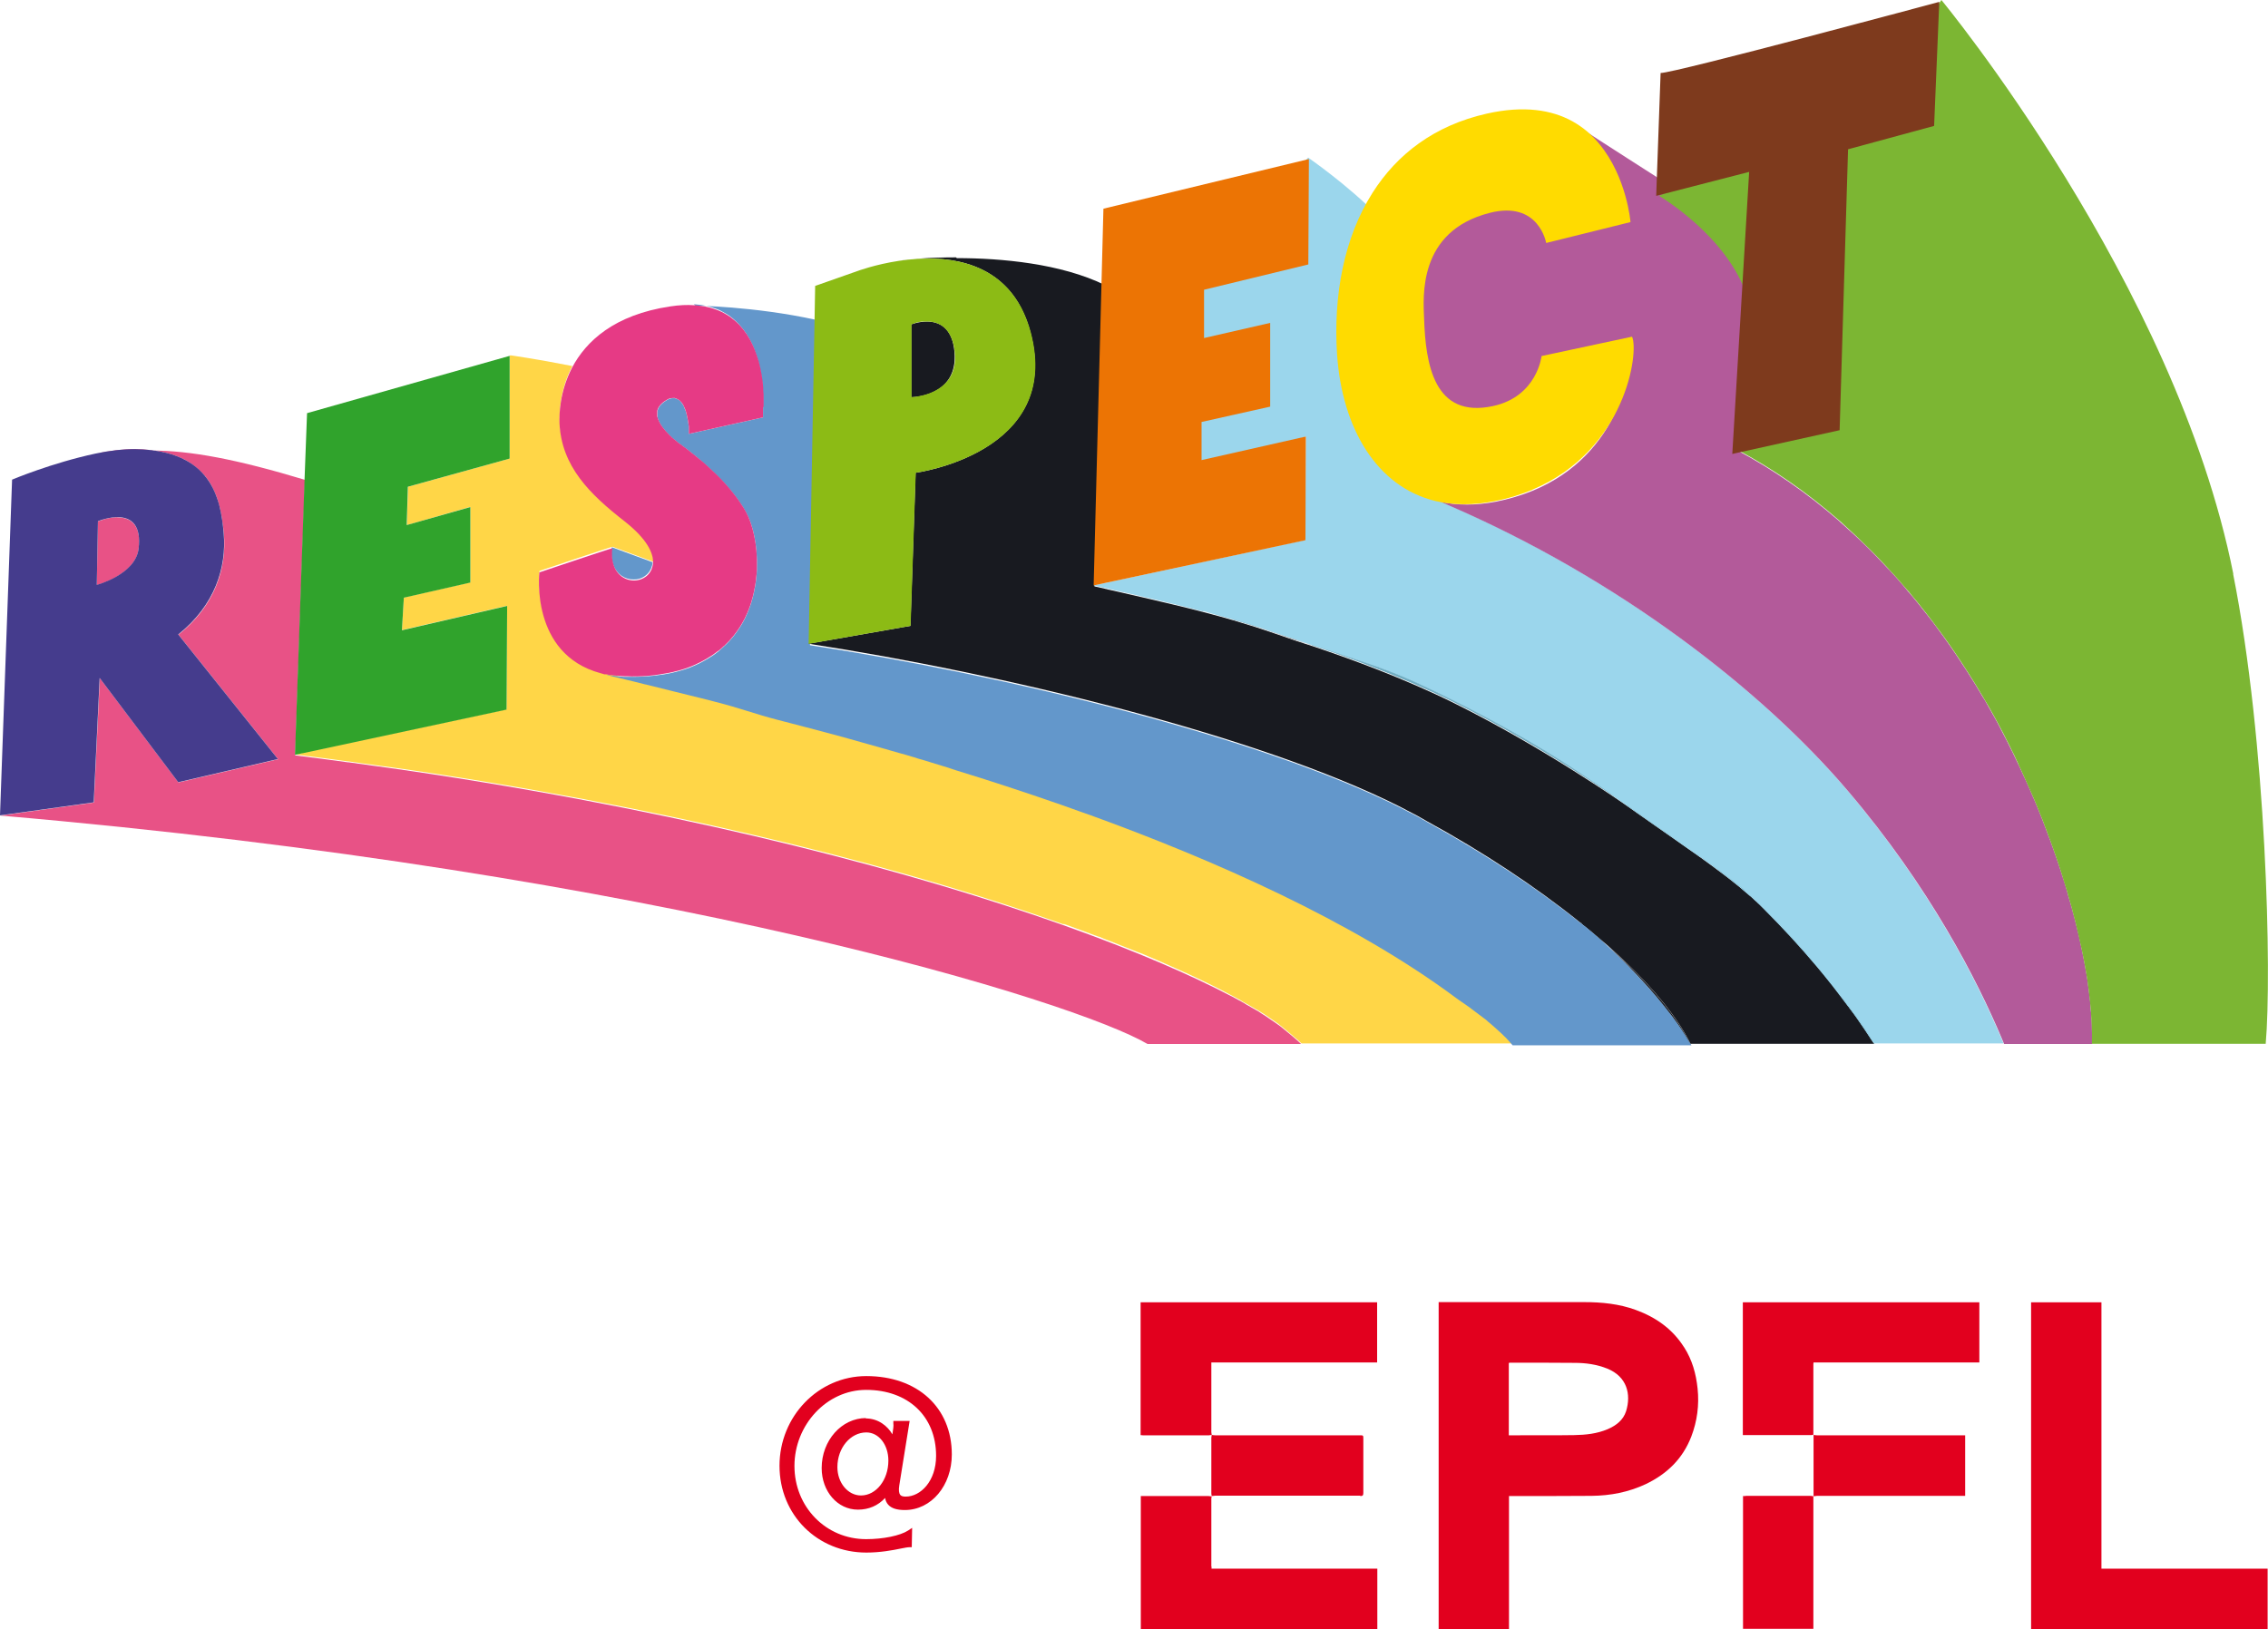
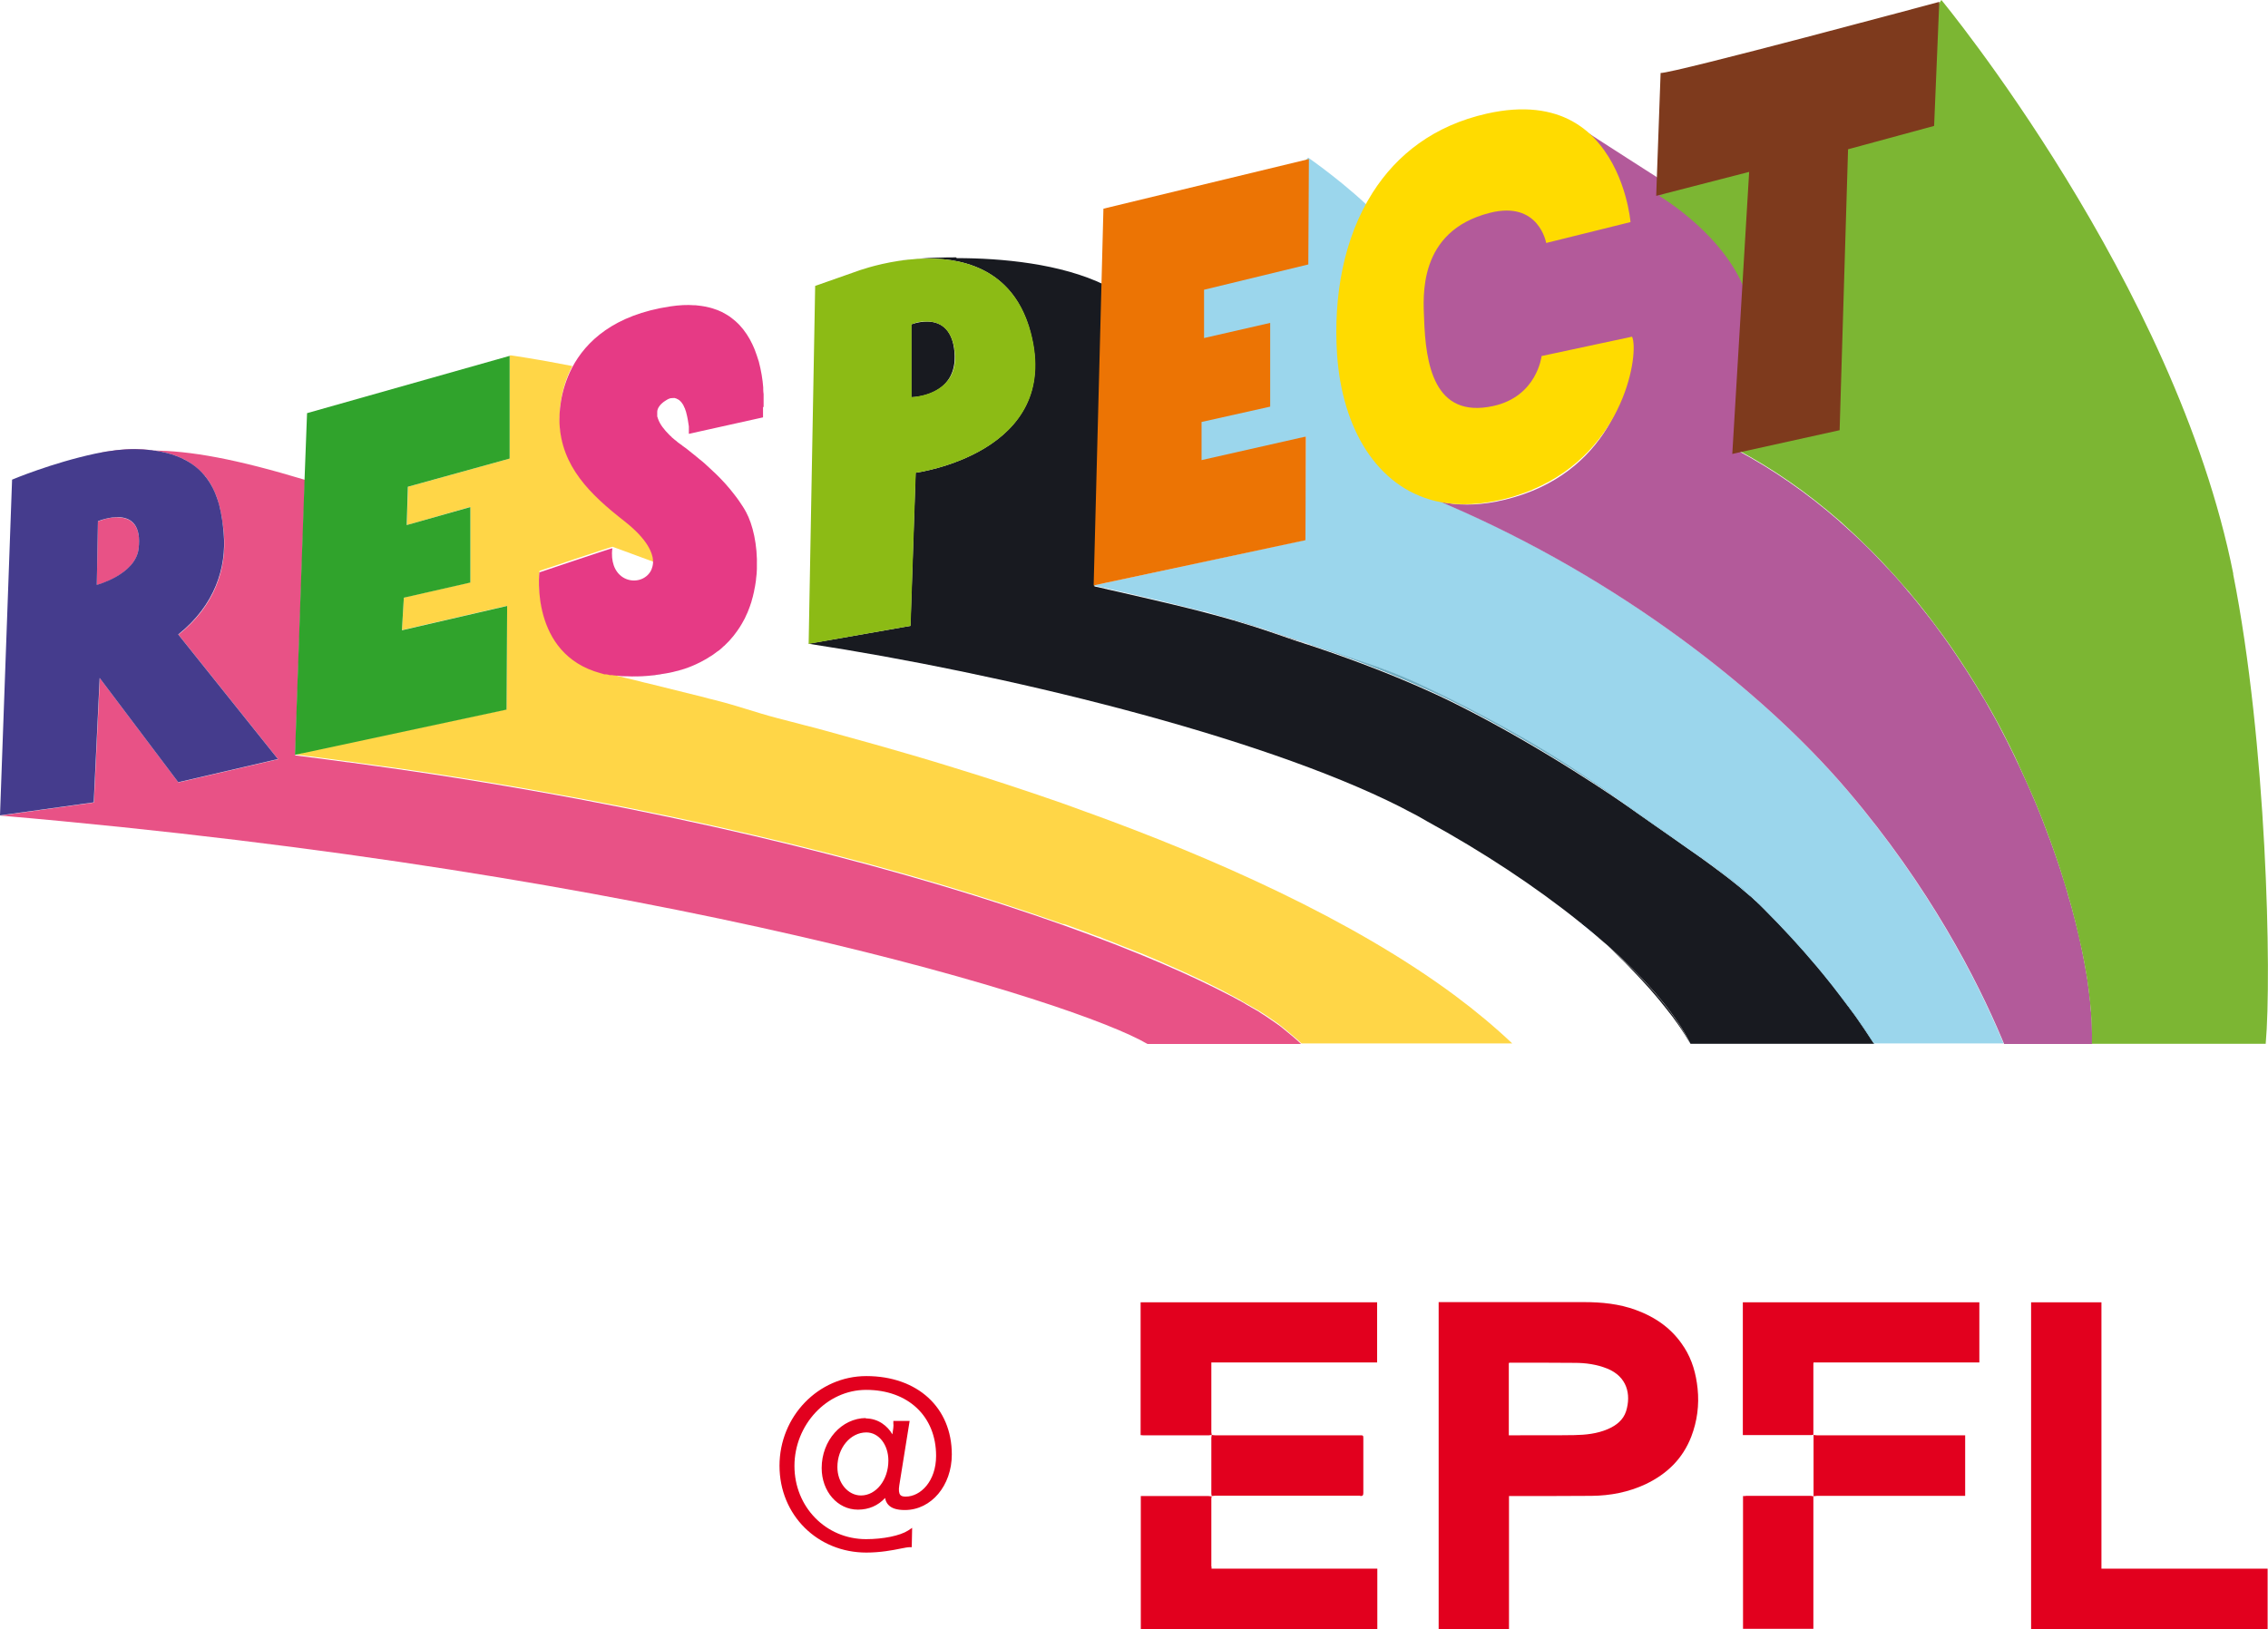
<svg xmlns="http://www.w3.org/2000/svg" id="Calque_1" data-name="Calque 1" viewBox="0 0 118.33 85.01">
  <defs>
    <style>
      .cls-1 {
        fill: none;
      }

      .cls-2 {
        clip-path: url(#clippath);
      }

      .cls-3 {
        fill: #04060c;
      }

      .cls-4 {
        fill: #010309;
      }

      .cls-5 {
        fill: #ec7404;
      }

      .cls-6 {
        fill: #fbc040;
      }

      .cls-7 {
        fill: #e63a85;
      }

      .cls-8 {
        fill: #ffdb00;
      }

      .cls-9 {
        fill: #ffd647;
      }

      .cls-10 {
        fill: #e85286;
      }

      .cls-11 {
        fill: #7e3a1d;
      }

      .cls-12 {
        fill: #6aa7bc;
      }

      .cls-13 {
        fill: #7cb633;
      }

      .cls-14 {
        fill: #9bd6ec;
      }

      .cls-15 {
        fill: #8cbb15;
      }

      .cls-16 {
        fill: #30a32c;
      }

      .cls-17 {
        fill: #b35a9a;
      }

      .cls-18 {
        fill: #e2001e;
      }

      .cls-19 {
        fill: #0e161f;
      }

      .cls-20 {
        fill: #453c8d;
      }

      .cls-21 {
        fill: #181a20;
      }

      .cls-22 {
        fill: #4589c4;
      }

      .cls-23 {
        fill: #6facc1;
      }

      .cls-24 {
        fill: #6397cb;
      }

      .cls-25 {
        clip-path: url(#clippath-1);
      }

      .cls-26 {
        clip-path: url(#clippath-4);
      }

      .cls-27 {
        clip-path: url(#clippath-3);
      }

      .cls-28 {
        clip-path: url(#clippath-2);
      }

      .cls-29 {
        clip-path: url(#clippath-7);
      }

      .cls-30 {
        clip-path: url(#clippath-8);
      }

      .cls-31 {
        clip-path: url(#clippath-6);
      }

      .cls-32 {
        clip-path: url(#clippath-5);
      }

      .cls-33 {
        clip-path: url(#clippath-9);
      }

      .cls-34 {
        clip-path: url(#clippath-12);
      }

      .cls-35 {
        clip-path: url(#clippath-10);
      }

      .cls-36 {
        clip-path: url(#clippath-11);
      }
    </style>
    <clipPath id="clippath">
      <rect class="cls-1" x="0" width="118.33" height="85.01" />
    </clipPath>
    <clipPath id="clippath-1">
      <rect class="cls-1" x="0" width="118.33" height="85.01" />
    </clipPath>
    <clipPath id="clippath-2">
      <rect class="cls-1" x="0" width="118.33" height="85.01" />
    </clipPath>
    <clipPath id="clippath-3">
      <rect class="cls-1" x="0" width="118.33" height="85.01" />
    </clipPath>
    <clipPath id="clippath-4">
      <rect class="cls-1" x="0" width="118.33" height="85.01" />
    </clipPath>
    <clipPath id="clippath-5">
      <rect class="cls-1" x="0" width="118.33" height="85.01" />
    </clipPath>
    <clipPath id="clippath-6">
      <rect class="cls-1" x="0" width="118.33" height="85.01" />
    </clipPath>
    <clipPath id="clippath-7">
-       <rect class="cls-1" x="0" width="118.33" height="85.01" />
-     </clipPath>
+       </clipPath>
    <clipPath id="clippath-8">
      <rect class="cls-1" x="0" width="118.33" height="85.01" />
    </clipPath>
    <clipPath id="clippath-9">
      <rect class="cls-1" x="0" width="118.33" height="85.01" />
    </clipPath>
    <clipPath id="clippath-10">
      <rect class="cls-1" x="0" width="118.33" height="85.01" />
    </clipPath>
    <clipPath id="clippath-11">
      <rect class="cls-1" x="0" width="118.33" height="85.01" />
    </clipPath>
    <clipPath id="clippath-12">
      <rect class="cls-1" x="0" width="118.33" height="85.01" />
    </clipPath>
  </defs>
  <g class="cls-2">
    <path class="cls-18" d="m84.84,73.64c-.15.47-.52.75-.96.94-.56.24-1.16.3-1.75.31-1.1.02-2.2,0-3.3.01-.03,0-.07,0-.11,0v-3.77l.04-.02c1.13,0,2.27,0,3.4.01.58,0,1.15.08,1.7.3,1.03.42,1.25,1.34.98,2.22m3.02-3.34c-.6-.95-1.47-1.56-2.51-1.94-.87-.32-1.78-.41-2.7-.41-2.47,0-4.94,0-7.41,0h-.18v17.06h3.67v-6.94c.07,0,.14,0,.2,0,1.37,0,2.74,0,4.11-.01.98-.01,1.92-.19,2.82-.61,1.11-.53,1.93-1.32,2.38-2.48.31-.81.42-1.65.33-2.51-.08-.77-.28-1.49-.7-2.15" />
  </g>
  <polygon class="cls-18" points="105.97 67.96 105.97 85.01 118.31 85.01 118.31 81.86 109.64 81.86 109.64 67.96 105.97 67.96" />
  <polygon class="cls-18" points="63.22 74.88 63.22 74.88 63.22 74.88 63.22 74.88" />
  <g class="cls-25">
    <path class="cls-18" d="m63.08,74.9s.09-.01.14-.02c0-.05-.02-.09-.02-.14,0-1.16,0-2.32,0-3.48,0-.05,0-.09,0-.16h8.65v-3.14h-12.34v6.93s.08.01.12.01c1.15,0,2.29,0,3.44,0" />
    <path class="cls-18" d="m63.2,81.75c0-1.18,0-2.37,0-3.55,0-.04.01-.07.02-.11-.06,0-.11-.02-.17-.02-1.12,0-2.25,0-3.37,0h-.16v6.94h12.34v-3.15h-8.65s0-.08,0-.11" />
    <path class="cls-18" d="m90.94,74.89s.08,0,.11,0c1.15,0,2.29,0,3.44,0,.04,0,.08-.01.12-.02,0-.03,0-.06,0-.08,0-1.19,0-2.39,0-3.58,0-.03,0-.06.01-.11h8.65v-3.14h-12.34v6.93Z" />
  </g>
  <polygon class="cls-18" points="94.62 78.09 94.62 78.09 94.62 78.08 94.62 78.09" />
  <g class="cls-28">
    <path class="cls-18" d="m91.08,78.07s-.09,0-.14,0v6.93h3.67v-6.74c0-.06,0-.12,0-.18-.05,0-.09-.02-.14-.02-1.13,0-2.26,0-3.4,0" />
  </g>
  <polygon class="cls-18" points="94.62 74.88 94.62 74.88 94.62 74.88 94.62 74.88 94.62 74.88 94.62 74.88 94.62 74.88" />
  <polygon class="cls-18" points="94.62 78.08 94.62 78.09 94.62 78.08 94.62 78.08" />
  <g class="cls-27">
    <path class="cls-18" d="m94.62,78.08c.06,0,.12-.02.18-.02,2.51,0,5.03,0,7.54,0h.19v-3.16h-.19c-2.51,0-5.03,0-7.54,0-.06,0-.12-.01-.18-.02,0,.32,0,.65,0,.98,0,.74,0,1.48,0,2.22" />
  </g>
  <rect class="cls-18" x="63.22" y="78.09" width="0" height="0" />
  <g class="cls-26">
    <path class="cls-18" d="m70.97,78.07c.12,0,.16-.03.16-.16,0-.94,0-1.88,0-2.82,0-.19,0-.19-.19-.19h-7.54c-.06,0-.12-.01-.18-.02,0,.05-.02.1-.02.15,0,.96,0,1.93,0,2.89,0,.05.01.1.02.15.06,0,.12-.02.18-.02,2.52,0,5.04,0,7.57,0" />
  </g>
  <polygon class="cls-18" points="63.22 74.88 63.22 74.88 63.22 74.88 63.22 74.88" />
  <g class="cls-32">
    <path class="cls-18" d="m44.92,78.04c-.68,0-1.23-.66-1.23-1.48,0-1,.68-1.81,1.51-1.81.65,0,1.15.64,1.15,1.47,0,1.01-.64,1.82-1.43,1.82m.27-4.04c-1.28,0-2.32,1.17-2.32,2.61,0,1.22.83,2.17,1.89,2.17.57,0,1.05-.21,1.42-.61.02.14.08.26.16.35.17.19.45.28.87.28,1.38,0,2.45-1.28,2.45-2.9,0-2.45-1.79-4.09-4.46-4.09-2.5,0-4.53,2.1-4.53,4.68s1.99,4.53,4.53,4.53c.72,0,1.37-.12,1.8-.21.2-.04.36-.07.45-.07h.12s.02-1.01.02-1.01l-.21.14c-.42.27-1.3.45-2.19.45-2.1,0-3.74-1.68-3.74-3.82s1.68-3.97,3.74-3.97c2.19,0,3.65,1.38,3.65,3.44,0,1.33-.81,2.13-1.59,2.13-.14,0-.23-.03-.28-.09-.07-.09-.09-.25-.05-.5l.54-3.36h-.85v.14c.02.09-.01.32-.05.56-.25-.43-.73-.83-1.4-.83" />
    <path class="cls-10" d="m6.13,26.99c-.52,0-1.02.22-1.02.22l-.06,3.32s2.01-.53,2.18-1.88c.17-1.34-.48-1.65-1.1-1.65" />
    <path class="cls-10" d="m7.85,23.48h-.04.04c.08.01.16.03.23.04.3.04.58.1.83.18.07.02.13.04.19.06.1.03.19.07.28.11.06.03.13.06.19.09h.02c.06.04.13.07.19.11l.04.02c.05.03.1.06.15.1h0c.06.04.12.09.18.13.06.05.12.09.17.14.05.05.1.09.15.14.04.04.07.07.1.1.04.04.07.08.11.12l.02.02s.04.04.05.07c.03.04.06.08.09.12.03.04.06.08.08.12.07.1.13.21.18.32.01.02.02.03.03.06.02.04.04.08.06.13.01.02.02.05.03.07.03.06.05.11.07.17.02.06.05.12.06.18.02.05.03.09.04.14.05.16.09.31.12.47.02.1.04.2.06.3.01.08.03.16.03.23,0,.04.01.08.02.12.01.08.02.15.03.22.01.09.02.19.03.28.16,1.81-.47,3.78-2.37,5.28l5.2,6.5-5.2,1.21-4.1-5.44-.31,6.49-4.89.68c34.61,2.98,56.15,9.73,59.86,11.92h8.01s-.04-.04-.06-.06c-.04-.04-.09-.09-.14-.13-.15-.13-.32-.28-.51-.43-.09-.07-.18-.15-.28-.23-.03-.02-.06-.05-.1-.08h0c-.07-.05-.14-.1-.21-.15-.08-.06-.16-.11-.25-.17l-.13-.09s-.09-.06-.13-.09c-.05-.03-.09-.06-.14-.09-.04-.02-.07-.04-.11-.07-.06-.04-.12-.08-.18-.12-.04-.02-.07-.04-.11-.06l-.05-.03c-.05-.03-.1-.06-.16-.09-.11-.06-.22-.13-.33-.19-.02-.01-.04-.03-.06-.04-.04-.02-.07-.04-.11-.06-.02-.01-.04-.02-.06-.04-.04-.02-.08-.04-.12-.06-.07-.04-.15-.08-.22-.12-.07-.04-.14-.08-.21-.11-2.06-1.08-4.99-2.36-8.76-3.7-7.64-2.71-18.73-5.7-32.98-7.88-.34-.05-.67-.1-1.01-.15-.41-.06-.83-.12-1.25-.18-.24-.03-.49-.07-.73-.1-.43-.06-.86-.12-1.3-.18h-.04c-.9-.13-1.81-.24-2.74-.36h0s0,0,0,0l.51-14.38c-3.55-1.07-5.96-1.53-8.04-1.53" />
  </g>
  <polygon class="cls-10" points="4.98 23.67 4.98 23.67 5 23.67 4.98 23.67" />
  <g class="cls-31">
    <path class="cls-10" d="m6.98,23.44c-.63,0-1.28.09-1.92.22.27-.04,1.25-.17,2.74-.18-.22-.02-.45-.04-.7-.04-.04,0-.08,0-.11,0" />
    <path class="cls-9" d="m26.59,18.57v5.36l-5.3,1.47-.06,2,3.31-.95h0v3.94l-3.47.79-.1,1.7,5.49-1.27h0s-.03,5.4-.03,5.4h0s-10.65,2.28-10.65,2.28h0l-.38.08c.92.12,1.83.23,2.73.36h.04c.44.07.87.12,1.3.18.25.04.49.07.74.1.42.06.84.12,1.25.18.34.05.68.1,1.01.15,14.25,2.18,25.34,5.16,32.98,7.88.07,0,.11.01.13.02.08.03.17.06.25.09.35.13.69.25,1.03.38.16.06.31.12.46.17h.03c.16.08.33.14.49.2.21.08.42.17.63.25.21.08.41.16.61.24.1.04.2.08.3.12l.06.02c.18.07.35.14.53.22.19.08.38.16.56.24.09.04.18.08.27.12.09.04.18.08.27.12.22.1.44.19.65.29.05.03.11.05.16.07.05.02.1.05.15.07.1.05.2.09.3.14.14.07.28.13.42.2.09.04.19.09.27.13.08.04.15.07.22.11.22.11.43.21.63.32.12.06.23.12.34.18.07.04.14.07.21.11.08.04.15.08.22.12.04.02.08.04.12.07.02.01.04.02.06.04.04.02.07.04.11.06.02.01.04.02.07.04.12.06.22.13.33.19.05.03.11.06.16.09l.05.03s.07.04.11.06c.06.04.12.08.19.12.04.02.07.05.11.07.05.03.09.06.14.09.05.03.09.06.13.09l.13.09c.09.06.17.12.25.17.07.05.14.1.21.16h0s.07.05.1.08c.1.08.19.15.28.23.19.16.36.3.51.43.05.05.1.09.14.13h0s.04.04.07.06h0s10.99,0,10.99,0h0c-.9-.85-1.89-1.68-2.95-2.47-5.43-4.04-12.74-7.24-19.16-9.57h-.01c-.48-.18-.96-.35-1.43-.52h0c-1.98-.69-3.85-1.3-5.52-1.81-.03,0-.06-.02-.09-.03-3.11-.96-5.51-1.59-6.64-1.91h0c-.35-.1-.7-.19-1.06-.28-.48-.13-.97-.25-1.46-.38-1.22-.32-2.02-.63-3.25-.94-.24-.06-.49-.12-.74-.19-.95-.24-1.9-.47-2.82-.7-.03,0-.05-.01-.07-.02h-.03c-.35-.09-.7-.18-1.05-.26-.36-.09-.72-.18-1.08-.27-.07-.02-.14-.03-.2-.05-3.69-1-3.19-5.26-3.19-5.26,0,0,3.74-1.26,3.81-1.26l2.12.78c.03-.53-.32-1.27-1.49-2.19-1.82-1.42-3.28-2.86-3.39-5.11-.02-.45.01-1.67.66-2.91-1.93-.38-3.23-.56-3.23-.56" />
    <path class="cls-6" d="m64.75,52.25s.04.02.06.04c-.02-.01-.04-.02-.06-.04" />
  </g>
  <rect class="cls-9" x="21.16" y="26.93" width="3.45" height="0" />
  <rect class="cls-9" x="20.89" y="32.26" width="5.64" height="0" transform="translate(-6.65 6.16) rotate(-12.99)" />
  <g class="cls-29">
    <path class="cls-9" d="m43.05,38.17c1.13.31,3.53.95,6.64,1.91-.19-.06-.39-.12-.59-.19-.2-.06-.41-.12-.62-.19-.21-.06-.42-.13-.63-.19-.11-.03-.21-.06-.32-.1-.11-.03-.22-.06-.33-.1l-.33-.09c-.33-.1-.67-.19-1.01-.29-.34-.09-.68-.19-1.03-.29-.58-.16-1.18-.32-1.78-.48" />
-     <path class="cls-9" d="m75.91,52c1.06.79,2.05,1.61,2.95,2.46-.07-.08-.14-.16-.22-.25-.04-.05-.08-.09-.12-.13-.17-.18-.37-.36-.6-.56-.06-.05-.11-.1-.17-.15-.06-.05-.12-.1-.18-.15-.06-.05-.13-.1-.19-.16-.2-.16-.41-.32-.64-.48-.07-.06-.15-.11-.23-.17-.16-.11-.32-.23-.49-.34-.04-.03-.07-.05-.11-.08" />
    <path class="cls-6" d="m15.39,39.39h0c.92.12,1.84.24,2.74.36-.9-.12-1.81-.24-2.73-.36" />
    <path class="cls-6" d="m66.78,53.54s.07.05.1.08c.1.08.19.15.28.23.19.16.36.3.51.43.05.05.09.09.14.13h0s-.09-.09-.14-.13c-.15-.13-.32-.28-.51-.43-.09-.07-.18-.15-.28-.23-.03-.02-.07-.05-.1-.08" />
    <path class="cls-24" d="m31.92,28.56h0c-.05.35-.01.65.07.89.19.54.63.79,1.07.79.1,0,.2-.01.3-.04.24-.07.49-.25.61-.54.04-.09.07-.2.08-.32l-2.12-.78Z" />
    <path class="cls-24" d="m36.2,15.88c.05,0,.1,0,.15.01.15.01.29.03.43.06.09.02.18.04.26.06.08.02.17.05.25.08.04.01.08.03.12.04.08.03.15.06.22.1.03.02.06.03.09.05.11.06.22.12.32.19.06.05.12.09.18.14.09.07.17.15.25.23.03.02.05.05.08.08.28.3.5.64.67,1,.03.07.06.13.09.2l.02.05s.04.09.05.14c.05.14.1.27.14.41.01.04.02.08.04.12.12.47.2.93.23,1.35,0,.04,0,.07,0,.11,0,.09.01.17.02.25,0,.04,0,.07,0,.11,0,.21,0,.41,0,.57,0,.04,0,.08,0,.12,0,.07,0,.14,0,.2,0,.03,0,.05,0,.07,0,.05,0,.08,0,.11v.04s0,.01,0,.01h0s-3.87.86-3.87.86h0s0-.06,0-.12c0-.03,0-.06,0-.1,0-.03,0-.07,0-.11v-.05c-.03-.21-.07-.48-.14-.73-.01-.04-.02-.08-.04-.12-.02-.05-.04-.1-.06-.15-.01-.04-.03-.08-.05-.11-.02-.04-.05-.08-.08-.12-.02-.03-.04-.06-.06-.08l-.05-.05-.06-.04s-.08-.05-.12-.06c-.02,0-.05-.01-.07-.02-.02,0-.04,0-.07,0-.04,0-.09,0-.13.01-.03,0-.06.02-.09.03h-.02s-.06.03-.09.05l-.05.03s-.04.02-.06.04c-.04.02-.07.05-.11.08h0s-.06.05-.09.08c-.05.05-.1.11-.13.17-.01.02-.02.04-.03.06-.02.05-.03.1-.04.16v.04c0,.06,0,.12,0,.19,0,.02,0,.04.01.07,0,.02.01.05.02.07.1.3.34.59.57.82.03.03.06.06.09.09h.01s.05.06.07.08l.03.02c.06.06.12.1.17.14.02.02.05.04.07.06.03.02.05.03.06.05h.01s0,0,0,0h0s0,0,0,0l.02.02s.06.04.1.07c.03.02.06.05.1.08.05.04.11.08.17.12.06.05.13.1.2.16.11.09.23.18.36.29.09.07.17.15.27.23.04.04.09.08.14.12.05.04.09.08.14.13.1.09.19.18.29.27.05.04.1.09.15.14.33.32.66.68.95,1.06.05.07.11.14.16.21.07.1.14.19.2.29.04.05.07.1.1.15.06.1.12.19.17.29.35.63.6,1.7.56,2.88,0,.03,0,.06,0,.09,0,.16-.02.32-.04.48,0,.08-.02.17-.03.25-.02.11-.03.22-.06.33-.01.08-.03.16-.05.24-.02.09-.04.18-.07.27-.01.05-.03.1-.04.15-.05.16-.11.32-.17.47-.02.06-.05.12-.08.18-.03.07-.06.13-.09.2-.02.03-.03.06-.05.09-.13.25-.29.5-.47.73-.04.05-.07.1-.11.14-.12.15-.25.29-.39.42-.03.02-.05.05-.08.07l-.03.03s-.08.07-.12.11c-.05.05-.11.09-.16.14l-.03.02c-.13.1-.26.2-.41.28l-.04.03c-.06.04-.13.08-.19.11-.08.04-.16.09-.24.13-.08.04-.17.08-.25.12-.08.04-.17.07-.26.11l-.04.02c-.17.06-.34.12-.53.17-.22.06-.45.12-.7.16-.08.02-.16.03-.25.04-.22.04-.45.06-.7.08-.02,0-.03,0-.05,0-.23.02-.46.03-.68.03h0c-.12,0-.24,0-.36,0h-.07s-.05,0-.05,0c-.06,0-.12,0-.18-.01-.16-.01-.32-.03-.46-.06-.02,0-.04,0-.06,0h-.06s-.08-.03-.11-.03h-.05s0,0,0,0h-.04c.33.08.66.16.99.24.35.08.69.17,1.05.26h.03s.04.02.07.02c.93.23,1.87.47,2.82.7.24.06.49.12.74.19,1.23.31,2.02.62,3.25.94.49.13.98.25,1.46.38.35.09.71.19,1.06.28h0c.6.16,1.2.32,1.78.49.35.1.69.19,1.03.29.34.1.67.19,1.01.29l.33.09c.11.03.22.07.33.1s.22.06.32.1c.21.06.43.12.64.19.21.06.42.13.62.19.2.06.4.12.59.19.03,0,.06.02.09.03,1.67.51,3.54,1.12,5.52,1.81h0c.47.17.95.34,1.43.51h.01c6.42,2.33,13.73,5.53,19.16,9.57.04.03.07.05.11.08.17.12.33.23.49.34.08.05.15.11.23.17.23.17.44.33.64.48.07.05.13.1.19.16.06.05.12.1.18.15.06.05.12.1.17.15.22.19.42.38.6.56.04.04.08.09.12.13.08.08.15.17.22.25h9.33c-.16-.28-.36-.61-.61-.97-.2-.29-.43-.6-.69-.93-.46-.59-1.04-1.24-1.74-1.97-.05-.05-.1-.1-.15-.16-.15-.16-.31-.32-.48-.48-.11-.11-.22-.22-.34-.33-.23-.22-.48-.45-.74-.69l-.02-.02c-.31-.27-.64-.54-.97-.8h0l-.05-.02.04.02c-2.3-1.85-5.07-3.67-8-5.28-.09-.05-.18-.1-.26-.15-.08-.04-.15-.08-.23-.13-.17-.09-.33-.18-.5-.26l-.04-.02c-.11-.06-.23-.12-.34-.18-7.44-3.75-20.82-6.97-30.87-8.51l.31-16.98c-3.24-.71-6.29-.74-6.29-.74" />
  </g>
  <polygon class="cls-24" points="31.59 35.15 31.58 35.15 31.58 35.15 31.55 35.15 31.59 35.15" />
  <g class="cls-30">
    <path class="cls-24" d="m31.5,35.13h.05s0,.01,0,.01h.03s-.05,0-.08-.01" />
  </g>
  <polygon class="cls-24" points="31.59 35.15 31.59 35.15 31.58 35.15 31.59 35.15" />
  <g class="cls-33">
    <path class="cls-24" d="m32.21,35.25s.1.01.15.02c.06,0,.12,0,.19.01-.11,0-.23-.02-.34-.03" />
    <path class="cls-24" d="m34.47,35.18c-.22.04-.45.06-.7.08-.26.02-.5.03-.73.03-.13,0-.26,0-.38,0-.02,0-.04,0-.06,0h.06s.01,0,.02,0c.12,0,.24,0,.36,0h0c.22,0,.44,0,.68-.03.02,0,.03,0,.05,0,.24-.02.47-.05.7-.09" />
    <path class="cls-22" d="m33.77,35.26s-.03,0-.05,0c.02,0,.03,0,.05,0m-1.09.02c.12,0,.24,0,.36,0-.12,0-.24,0-.36,0m.37,0h0,0" />
    <path class="cls-24" d="m34.75,20.87l-.05.03s-.04.02-.06.04c.02-.01.04-.03.06-.04l.05-.03Z" />
  </g>
  <rect class="cls-24" x="35.87" y="22.21" width="3.96" height="0" />
  <g class="cls-35">
    <path class="cls-24" d="m82.39,48.1l.05.03h0c.33.27.66.54.97.8-.12-.11-.25-.23-.38-.34-.14-.12-.27-.24-.42-.36-.02-.02-.05-.04-.09-.06-.03-.01-.06-.03-.09-.04h0l-.05-.03Z" />
    <path class="cls-21" d="m48.36,16.78c-.44,0-.82.15-.82.15v3.8s2.46,0,2.26-2.36c-.11-1.31-.84-1.59-1.44-1.59" />
    <path class="cls-21" d="m49.88,13.43c-1.41,0-2.51.1-2.97.18.47-.07.98-.12,1.51-.12,2.12,0,4.52.75,5.34,3.85,1.68,6.31-5.99,7.33-5.99,7.33l-.27,7.99-4.16.73h0l-1.17.2c10.05,1.54,23.44,4.76,30.88,8.51.11.06.23.12.34.18l.04.02c.17.09.34.18.5.26.08.04.15.08.23.13.09.05.18.1.26.15,2.93,1.6,5.7,3.43,8,5.28.04.02.07.03.1.05.04.02.07.04.09.06.14.12.28.24.42.36.13.12.26.23.38.34l.02.02c2.24,1.92,3.94,3.83,4.77,5.52h9.59s-.03-.04-.04-.06c0,0-.01-.01-.02-.02-.04-.06-.08-.13-.12-.19,0,0,0,0,0,0,0,0,0,0,0,0,0,0,0,0,0,0-.19-.3-.41-.62-.64-.95-.09-.13-.18-.26-.28-.39-.05-.07-.1-.13-.15-.2l-.04-.06c-.12-.16-.24-.32-.36-.49l-.02-.03-.04-.05c-.27-.36-.56-.73-.88-1.12-.12-.15-.25-.31-.39-.47-.8-.95-1.72-1.96-2.78-3.02-.72-.72-1.7-1.5-2.78-2.29,0,0,0,0,0,0-.46-.34-.94-.68-1.43-1.02,0,0,0,0,0,0h0c-.98-.69-1.99-1.38-2.93-2.05,0,0,0,0,0,0-.11-.08-4.32-3.03-9.01-5.36-2.56-1.27-5.35-2.29-7.25-2.93-.72-.23-1.42-.46-2.06-.69-.72-.25-1.47-.49-2.22-.71-2.03-.59-4.19-1.07-6.46-1.59-.05-.01-.11-.02-.16-.04-.03,0-.06-.01-.09-.02-.18-.04-.36-.08-.54-.12h0,0s.56-15.72.56-15.72c-2.31-1.13-5.42-1.41-7.74-1.41" />
    <path class="cls-19" d="m82.39,48.1l.05.03h0s.06.03.09.04c-.03-.02-.06-.03-.1-.05l-.04-.02Z" />
    <path class="cls-21" d="m66.71,33.09c.23.08.47.16.71.24.3.1.61.2.92.31.07.02.13.04.2.06-.03-.01-.07-.02-.1-.03-.56-.18-1.1-.36-1.61-.54-.04-.01-.08-.03-.12-.04" />
    <path class="cls-3" d="m64.32,32.32c.76.22,1.5.45,2.22.71.64.23,1.34.46,2.06.69-.02,0-.04-.01-.06-.02-.07-.02-.13-.04-.2-.07-.32-.1-.62-.2-.92-.31-.24-.08-.48-.16-.71-.24-.06-.02-.12-.04-.17-.06-.72-.25-1.46-.49-2.22-.71" />
    <path class="cls-21" d="m83.43,48.94c.26.23.5.46.74.69.12.11.23.22.34.33.17.16.33.33.48.48.05.05.1.1.15.16.7.72,1.28,1.38,1.74,1.97.27.33.5.64.7.93.25.36.45.69.61.97-.83-1.69-2.53-3.6-4.77-5.52" />
    <path class="cls-14" d="m68.26,8.22l-6.1,6.1-1.46,11.01,7.43-2.55-.03,5.4h0s-10.48,2.25-10.48,2.25l-.56.12c.15.03.3.07.44.1.51.12,1.01.23,1.5.34.14.03.28.06.42.1,1.15.26,2.26.53,3.34.81.01,0,.02,0,.03,0h.05c.15.05.31.09.46.14.05.01.1.03.14.04.29.08.57.16.86.24.19.06.38.11.57.17,0,0,.01,0,.02,0,.56.17,1.1.34,1.64.53.1.03.19.07.29.1.37.12.93.3,1.61.54,1.85.6,3.85,1.24,5.29,1.9,1.95.89,3.76,1.82,5.43,2.78.79.45,1.56.91,2.29,1.37.29.19.58.37.86.55.14.09.28.19.42.28.12.08.25.17.37.25.01.01.03.02.05.03.01.01.03.02.04.03.12.08.24.16.36.25.27.19.54.37.8.56.14.1.29.21.44.31.02.01.04.03.06.04.1.07.2.14.29.21.09.06.19.13.28.2.13.09.26.18.39.27.15.1.3.21.44.31.04.03.09.06.13.09.3.21.6.42.9.63h0s.07.05.11.08c.03.02.06.04.09.06.02.01.03.02.05.04.08.05.16.11.24.17.08.06.16.11.24.17.16.11.33.23.49.34.05.03.09.07.14.1.02.01.05.03.07.05,0,0,.01,0,.02.01h.02c.13.11.26.2.4.3.01,0,.03.02.04.03.01,0,.02.01.03.02h0c.15.11.31.23.46.34h0c.34.26.67.51.97.76l.04.03.05.04h0c.06.05.12.1.17.15,0,0,.02.01.02.02.12.1.23.19.34.29.01.01.03.02.04.03l.05.04s.05.04.07.06c.02.02.03.03.05.05h0c.05.06.11.1.16.15h.01s.05.05.07.08c.02.01.03.03.05.04.07.07.14.14.21.21h0c1.06,1.06,1.99,2.08,2.78,3.02.13.16.26.31.39.47.32.39.61.76.88,1.12l.04.05.02.03s.02.03.03.04c.11.14.21.28.31.41,0,.01.02.02.03.03l.04.06c.05.07.1.14.15.2.1.13.19.26.28.39.24.34.45.66.64.95.03.05.06.1.1.15,0,0,.01.02.02.03.03.04.05.08.08.12h0s6.77,0,6.77,0c-.04-.1-.08-.19-.12-.29-1.29-3.05-3.76-7.89-8.04-12.93-4.42-5.2-11.93-11.07-20.91-14.93-.12-.05-.25-.11-.37-.16-2.95-.69-4.67-3.52-4.91-7.05-.19-2.82.34-5.61,1.76-7.78-1.59-1.64-3.71-3.1-3.71-3.1" />
    <path class="cls-23" d="m57.07,30.55h0c.15.03.3.07.44.1-.15-.03-.29-.07-.44-.1m1.94.44c.14.03.28.06.42.1-.14-.03-.28-.06-.42-.1m3.76.9s.06.01.09.02h-.05s-.02-.02-.03-.02m.54.14c.34.09.67.18,1,.28.19.06.39.11.58.17,0,0-.01,0-.02,0-.19-.06-.38-.11-.57-.17-.28-.08-.57-.16-.86-.24-.05-.01-.1-.03-.14-.04m5.28,1.68c1.89.65,4.68,1.66,7.25,2.93,4.69,2.33,8.89,5.28,9.01,5.36-.17-.12-.33-.24-.5-.35-.26-.19-.53-.37-.8-.56-.14-.09-.27-.19-.41-.28.01,0,.03.02.04.03-.01,0-.03-.02-.04-.03-.01-.01-.03-.02-.04-.03.01.01.03.02.04.03-.14-.09-.28-.19-.42-.28-.14-.09-.28-.19-.42-.28-.28-.19-.57-.37-.86-.55-.73-.46-1.5-.92-2.29-1.37-1.67-.95-3.48-1.89-5.43-2.78-1.4-.64-3.32-1.25-5.13-1.84m16.2,8.25s.04.03.06.04c.1.07.19.14.29.21-.1-.07-.2-.14-.29-.21-.02-.01-.04-.03-.06-.04m.06.04h0,0m.57.4c.27.19.55.38.83.58-.15-.1-.3-.21-.44-.31-.13-.09-.26-.18-.39-.27m.96.67c.3.21.6.42.9.63h0c-.3-.21-.6-.42-.9-.63m1.01.7s.06.04.09.06c-.03-.02-.06-.04-.09-.06m.14.1c.08.06.16.11.24.17-.08-.06-.16-.11-.24-.17m.48.34c.16.12.32.23.49.35-.16-.12-.32-.23-.49-.35m.62.44s.05.03.07.05c-.02-.02-.05-.03-.07-.05m.09.06s.01,0,.02.01h0s-.02-.01-.02-.01Zm.41.3s.03.02.04.03c-.01-.01-.03-.02-.04-.03m.07.05s0,0,0,0h0Zm.46.34h0,0Zm.97.76s.06.05.1.08h0s-.05-.04-.05-.04l-.04-.03m.27.22s.02.01.02.02c0,0-.02-.01-.02-.02m.36.31s.03.02.04.03c-.01-.01-.03-.02-.04-.03m.09.08s.05.04.07.06c-.02-.02-.05-.04-.07-.06m.12.11s0,0,0,0h0Zm.17.15s0,0,.01.01h0s-.01-.01-.01-.01Zm.08.07s.03.03.05.04c-.01-.01-.03-.03-.05-.04m.26.25h0c1.07,1.06,1.99,2.07,2.78,3.02.13.16.26.31.39.47.32.39.61.76.88,1.12l.04.05.02.03s.02.03.03.04c0-.01-.02-.03-.03-.04l-.02-.03-.04-.05c-.27-.36-.56-.73-.88-1.12-.12-.15-.25-.31-.39-.47-.8-.95-1.72-1.96-2.78-3.02m4.45,5.14s.02.02.02.04l.04.06c.05.07.1.14.15.2.1.13.19.26.28.39.24.34.45.66.64.95,0,0,0,0,0,0,.04.06.07.11.11.16,0,0-.01-.02-.01-.03-.03-.05-.07-.1-.1-.15-.19-.3-.4-.62-.64-.95-.09-.13-.18-.26-.28-.39-.05-.07-.1-.13-.15-.2l-.04-.06s-.02-.02-.02-.04" />
    <path class="cls-23" d="m57.51,30.66s.06.01.1.02c.08.02.16.04.25.06.37.08.74.17,1.11.25.02,0,.03,0,.05.01-.49-.11-.99-.23-1.5-.34m1.92.44s.08.02.11.03c.24.05.47.11.7.16.23.06.47.11.7.17.1.03.21.05.31.07.07.02.15.03.22.05.33.08.65.16.97.24.09.02.18.05.27.07.02,0,.04,0,.06.02-1.08-.28-2.2-.54-3.34-.81m3.43.83l.27.07c.06.02.12.03.18.05-.15-.04-.3-.08-.46-.12" />
    <path class="cls-12" d="m57.07,30.55c.18.04.36.08.54.12-.03,0-.07-.01-.1-.02-.15-.03-.3-.07-.44-.1m.79.18c2.27.52,4.43,1,6.46,1.59-.33-.1-.67-.19-1-.28-.06-.02-.12-.03-.18-.05l-.27-.07s-.06-.01-.09-.02c-.02,0-.04,0-.06-.02-.09-.02-.18-.05-.27-.07-.32-.08-.64-.16-.97-.24-.07-.02-.15-.04-.22-.05-.1-.02-.21-.05-.31-.07-.23-.06-.46-.11-.7-.17-.23-.05-.47-.11-.7-.16-.04-.01-.08-.02-.11-.03-.14-.03-.28-.06-.42-.1-.02,0-.03,0-.05-.01-.37-.08-.73-.17-1.1-.25" />
    <path class="cls-23" d="m64.9,32.49c.16.05.33.1.49.15.11.04.22.07.32.11.28.09.55.18.82.28.05.02.11.04.17.06.04.01.08.03.12.04-.1-.03-.19-.07-.29-.1-.54-.19-1.08-.37-1.64-.53" />
    <path class="cls-12" d="m64.32,32.32c.76.22,1.5.45,2.22.71.05.02.1.04.17.06-.06-.02-.11-.04-.17-.06-.27-.09-.54-.19-.82-.28-.11-.03-.22-.07-.32-.1-.17-.05-.33-.1-.49-.15-.19-.06-.39-.12-.58-.17" />
    <path class="cls-23" d="m68.44,33.67s.06.02.1.03c.25.08.5.16.75.25.72.23,1.44.47,2.13.71.08.03.15.05.23.08.15.06.3.11.45.16.59.22,1.14.44,1.63.66,1.95.89,3.76,1.82,5.43,2.78.79.45,1.56.91,2.29,1.37.29.18.58.37.86.55.14.09.28.19.42.28.12.08.25.17.37.25-.12-.08-.25-.17-.37-.25-.14-.09-.28-.19-.42-.28-.29-.19-.57-.37-.86-.56-.73-.46-1.5-.92-2.29-1.37-1.67-.95-3.48-1.89-5.43-2.78-1.44-.66-3.44-1.29-5.29-1.9" />
    <path class="cls-12" d="m68.54,33.7s.04.01.06.02c1.81.59,3.73,1.21,5.13,1.84,1.95.89,3.76,1.82,5.43,2.78.79.46,1.56.91,2.29,1.37.29.18.58.37.86.56.14.09.28.19.42.28.14.09.28.19.42.28-.01-.01-.03-.02-.04-.03-.12-.08-.25-.16-.37-.25-.14-.09-.28-.18-.42-.28-.29-.19-.57-.37-.86-.56-.73-.46-1.5-.92-2.29-1.37-1.67-.96-3.48-1.89-5.43-2.78-.49-.22-1.04-.44-1.63-.66-.15-.05-.3-.11-.45-.16-.08-.03-.15-.05-.23-.08-.69-.24-1.42-.48-2.13-.71-.25-.08-.5-.16-.75-.25" />
    <path class="cls-23" d="m83.2,40.85c.12.08.24.17.36.25.14.09.27.19.4.28.13.09.26.19.39.28.14.1.29.21.44.31-.15-.1-.3-.21-.44-.31-.26-.19-.53-.37-.8-.56-.12-.08-.24-.17-.36-.25" />
    <path class="cls-12" d="m83.15,40.82c.14.09.27.19.41.28.27.19.54.37.8.56.16.12.33.23.5.35h0s-.04-.03-.06-.04c-.15-.1-.29-.21-.44-.31-.13-.09-.26-.19-.39-.28-.13-.09-.27-.18-.4-.28-.12-.08-.24-.17-.36-.25-.01-.01-.03-.02-.04-.03" />
    <path class="cls-23" d="m85.15,42.22c.09.06.19.13.28.2-.09-.07-.19-.13-.28-.2m1.11.78s.09.06.13.09c-.04-.03-.09-.06-.13-.09m1.03.72h0s.07.05.11.08c-.04-.03-.07-.05-.11-.08m.2.14s.03.02.04.03c0,0,0,0,0,0-.02-.01-.03-.02-.05-.04m.29.2h0s0,0,.01,0c.04.03.07.05.11.08.04.03.08.06.12.08-.08-.06-.16-.11-.24-.17m.72.51s.08.06.12.09c0,0,.01,0,.01,0-.05-.03-.09-.07-.14-.1m.21.15s0,0,0,0h0s-.01,0-.02,0m.04.03h0c.13.09.25.18.38.27,0,0,.01,0,.02.01-.13-.1-.26-.19-.4-.29m.44.32s.01,0,.02.01h.01s-.02,0-.03-.01m.03.02h0s0,0,0,0c.13.1.26.19.39.29l.06.04h0c-.15-.11-.3-.23-.46-.34m.46.34h0c.2.16.4.31.6.46.13.1.25.2.38.3-.31-.25-.64-.5-.97-.76m1.07.84h0c.06.05.12.1.17.14-.06-.05-.12-.09-.17-.14m.2.16h0s.02.02.02.02l.04.04c.06.05.12.1.17.15l.05.04s.04.03.05.05c-.11-.1-.22-.19-.34-.29m.38.33h0s.01.01.01.01c.01.01.03.02.04.03-.02-.01-.03-.03-.05-.04m.12.11s.02.02.02.02l.03.02s-.03-.03-.05-.04m.06.05h0s.09.09.14.13l.02.02c-.05-.05-.11-.1-.16-.15m.17.16h0s.04.04.06.05c0,0,0,0,.01.01-.02-.02-.05-.04-.07-.06m.12.11s.02.02.03.03l.02.02h0c.06.05.11.11.16.16h0c-.07-.07-.14-.14-.21-.21" />
    <path class="cls-12" d="m84.85,42.02c.94.67,1.95,1.36,2.93,2.05h0c-.08-.06-.16-.11-.24-.17,0,0,0,0,0,0-.01,0-.03-.02-.04-.03-.03-.02-.06-.04-.09-.07-.04-.02-.07-.05-.11-.08h0c-.3-.21-.6-.42-.9-.63-.04-.03-.09-.06-.13-.09-.28-.19-.56-.39-.83-.58-.09-.07-.19-.13-.28-.2-.1-.07-.2-.14-.29-.21m2.94,2.05c.49.34.97.69,1.43,1.02h0s0,0,0,0h-.01s-.01-.02-.02-.02c-.01,0-.03-.02-.04-.03,0,0-.01,0-.02-.01-.12-.09-.25-.18-.38-.27h0s-.01,0-.02-.01h0s0-.01,0-.01c-.02-.02-.05-.03-.07-.05,0,0-.01,0-.02-.01-.04-.03-.08-.06-.12-.09-.16-.12-.32-.23-.49-.35-.04-.03-.08-.06-.12-.08-.04-.03-.07-.05-.11-.08m1.44,1.03c1.08.8,2.06,1.57,2.78,2.29h0c-.05-.05-.11-.1-.16-.16h0s-.02-.02-.02-.02c-.01-.01-.02-.02-.03-.03-.02-.01-.03-.03-.05-.04,0,0,0,0-.01-.01-.02-.02-.03-.03-.06-.05h0s0,0-.01-.01l-.02-.02s-.09-.08-.14-.13h0s0,0,0,0l-.02-.02s-.02-.01-.03-.02c-.02-.02-.05-.04-.07-.06-.01-.01-.03-.02-.04-.03h-.01s-.03-.03-.04-.05c-.02-.01-.04-.03-.05-.05l-.05-.04c-.06-.05-.11-.1-.17-.15l-.04-.04-.02-.02h0s-.02-.01-.02-.02c-.06-.05-.11-.09-.17-.14-.03-.03-.06-.05-.1-.08-.12-.1-.25-.2-.38-.3-.19-.15-.39-.3-.6-.46h0s0,0,0,0l-.06-.04c-.13-.1-.26-.19-.39-.29" />
-     <path class="cls-23" d="m97.71,54.35s.01.02.02.03c0,0,.01.01.01.02.01.02.03.04.04.06h0s0,0,0,0h0s-.05-.08-.08-.12" />
    <path class="cls-12" d="m97.61,54.18c.04.06.08.13.12.19,0,0-.01-.02-.02-.03-.03-.05-.07-.11-.1-.16m.14.21s.03.04.04.06c-.01-.02-.03-.04-.04-.06" />
    <path class="cls-23" d="m96.16,52.12c.11.14.21.28.31.41-.1-.14-.2-.27-.31-.41" />
    <path class="cls-12" d="m96.13,52.08c.13.17.25.33.36.49,0-.01-.02-.02-.03-.04-.1-.14-.2-.27-.31-.41-.01-.01-.02-.03-.03-.04" />
    <path class="cls-17" d="m82.46,6.63c1.38,1.59.66,4.78.66,4.78h-1.86s-.46-1.7-2.24-1.7c-.25,0-.52.03-.81.11-3.59.89-5.08,6.27-5.04,7.3.07,2,1.11,5.11,3.57,5.11.21,0,.44-.02.67-.07,2.19-.46,2.97-2.97,2.97-2.97l4.5-.93c.36.72-.29,5.46-4.94,7.36h0c-.57.23-1.19.42-1.89.56-.53.1-1.03.15-1.51.15-.5,0-.98-.05-1.42-.16.12.05.25.1.37.16,8.98,3.86,16.49,9.73,20.91,14.93,4.28,5.03,6.75,9.87,8.04,12.93.04.1.08.2.12.29h4.59c0-.31,0-.65-.01-1,0-.12-.01-.24-.02-.36v-.02s0,.02,0,.02c0-.12-.01-.25-.03-.37-.01-.12-.02-.24-.03-.36h0s0-.04,0-.04c-.02-.19-.04-.39-.07-.59-.01-.1-.03-.2-.04-.31-.01-.1-.03-.21-.04-.31-.02-.12-.04-.24-.06-.36-.06-.36-.13-.73-.21-1.12-.1-.51-.22-1.04-.36-1.57-.04-.16-.08-.33-.13-.49-.04-.16-.08-.32-.13-.48-.04-.14-.08-.27-.12-.41-.02-.06-.04-.13-.05-.19-.08-.29-.17-.58-.27-.87-.01-.04-.03-.09-.04-.13-.09-.29-.19-.58-.29-.87-.06-.17-.12-.34-.18-.51-.06-.17-.12-.34-.19-.51-.06-.17-.13-.34-.19-.51-.07-.17-.13-.34-.2-.52-.07-.17-.14-.35-.21-.52-.07-.17-.14-.35-.22-.52-.15-.36-.31-.72-.48-1.08-.08-.17-.15-.33-.23-.5-.05-.1-.1-.2-.15-.31-.07-.14-.13-.28-.2-.42-.02-.04-.04-.08-.06-.12-.07-.14-.14-.28-.21-.42-.15-.3-.31-.6-.47-.91-.06-.12-.12-.23-.19-.35-.13-.23-.26-.46-.39-.69-.08-.15-.17-.3-.26-.44-.22-.38-.46-.77-.7-1.14-.09-.15-.19-.3-.29-.45-.09-.14-.19-.29-.29-.44-.22-.33-.44-.65-.67-.97-.07-.1-.14-.2-.22-.3-.29-.41-.6-.81-.92-1.21-.12-.15-.24-.3-.36-.45-.13-.16-.26-.32-.4-.48h-.01c-.11-.14-.21-.27-.32-.39-.18-.21-.36-.42-.55-.62-.07-.08-.15-.17-.23-.24-.09-.1-.18-.2-.27-.29-.41-.44-.84-.87-1.28-1.28-.15-.14-.3-.28-.45-.41-.08-.07-.16-.15-.24-.22-.1-.09-.21-.18-.31-.28-1.6-1.39-3.36-2.63-5.29-3.66l.55-7.91-1.15-4.01-2.25-1.46c-1.17-.79-4.72-3.01-5.31-3.45m26.59,45.73s0,.01,0,.02h0s0-.02,0-.02Z" />
    <path class="cls-13" d="m92.8,7.3s-.64,11.37-1.64,8.2c-1-3.17-4.6-5.28-4.6-5.28l6.24-2.92Z" />
    <path class="cls-13" d="m116.52,29.95C113.5,14.76,101.29,0,101.29,0l-3.18,4.64-3.05,2.39-.53,13.93-3.65,2.45-.26.05c1.92,1.02,3.68,2.26,5.29,3.66.11.09.21.18.31.28.08.07.16.15.24.22.15.14.3.27.44.41.44.42.87.84,1.28,1.28.09.1.18.19.27.29.08.08.15.16.23.25.19.2.37.41.55.62.11.12.22.25.33.38h.01c.13.17.26.33.4.49.12.15.24.3.36.45.32.4.62.8.92,1.21.07.1.15.2.22.3.23.32.45.64.67.97.1.14.19.29.29.44.1.15.19.3.29.45.24.38.48.76.7,1.14.09.15.17.3.26.44.13.23.27.46.39.69.06.12.13.23.19.35.16.3.32.6.47.91.07.14.15.28.21.42.02.04.04.08.06.12.07.14.14.28.2.42.05.1.1.2.14.31.08.17.16.33.23.5.17.36.32.72.48,1.08.08.17.15.35.22.52.07.17.14.35.21.52s.14.35.2.52c.07.17.13.34.19.51.07.17.13.34.19.51.06.17.12.34.18.51.1.29.2.58.29.87.01.04.03.09.04.13.09.29.18.58.27.87.02.07.04.13.05.19.04.14.08.27.12.41.05.16.09.32.13.48.04.17.09.33.13.49.13.54.25,1.06.36,1.57.08.38.15.76.21,1.12.02.12.04.24.06.36.01.1.03.21.04.31.02.1.03.2.04.31.02.2.05.4.07.59v.03c.03.26.05.5.06.75,0,.12.02.24.02.36.02.35.02.68.01,1h9.07c.32-3.61.05-15.72-1.7-24.52" />
    <path class="cls-20" d="m7.23,28.64c-.17,1.35-2.18,1.88-2.18,1.88l.06-3.32s2.42-1.03,2.12,1.44m2.08,4.46c1.89-1.51,2.52-3.47,2.36-5.28-.16-1.81-.63-4.31-4.57-4.38-.69-.01-1.41.08-2.12.23-2.29.49-4.35,1.36-4.35,1.36L0,42.55l4.89-.68.31-6.49,4.1,5.44,5.2-1.21-5.2-6.5Z" />
  </g>
  <polygon class="cls-16" points="26.59 18.57 26.59 23.93 21.28 25.4 21.28 25.4 21.22 27.4 24.54 26.46 24.54 30.4 21.07 31.19 21.07 31.19 20.97 32.89 26.46 31.62 26.46 31.63 26.43 37.03 15.78 39.31 15.77 39.31 15.39 39.39 15.39 39.39 15.89 25.01 16.02 21.56 26.59 18.57" />
  <g class="cls-36">
    <path class="cls-7" d="m39.81,21.23s0,.08,0,.12c0,.07,0,.14,0,.2,0,.02,0,.05,0,.07,0,.05,0,.08,0,.11v.04s0,.01,0,.01h0s-3.87.86-3.87.86h0s0-.06,0-.12c0-.03,0-.07,0-.11,0-.03,0-.07,0-.11v-.05c-.03-.21-.07-.48-.14-.73-.01-.04-.02-.08-.04-.12-.01-.05-.03-.1-.06-.15-.02-.04-.03-.08-.05-.11-.02-.04-.05-.08-.08-.12-.02-.03-.04-.06-.07-.08l-.05-.05-.06-.04s-.08-.04-.12-.06c-.02,0-.05-.01-.07-.02-.06,0-.13,0-.2.01-.03,0-.06.01-.09.03h-.02s-.06.03-.09.05l-.05.03s-.04.03-.06.04c-.04.02-.07.05-.11.08h0s-.06.05-.09.08c-.05.06-.1.11-.13.17-.01.02-.02.04-.03.06-.02.05-.04.1-.04.16v.05c0,.06,0,.12,0,.18,0,.02,0,.05.02.07,0,.02.01.05.02.07.1.3.34.59.57.82.03.03.06.06.09.09h.01s.05.06.07.08l.03.02c.06.06.12.1.17.14.02.02.05.04.07.06.03.02.05.04.06.05h.01s0,0,0,0h0s.02.02.02.02c.02.02.06.04.1.07.03.02.07.05.1.08.05.04.11.08.17.12.06.05.13.1.2.16.11.09.23.18.36.29.09.07.17.15.27.22.04.04.09.08.14.12.05.04.09.08.14.13.1.09.19.18.29.27.05.05.1.09.15.14.33.32.66.68.95,1.06.05.07.11.14.16.21.07.1.14.19.2.29.03.05.07.1.1.15.06.1.12.19.17.29.34.63.6,1.7.56,2.88,0,.03,0,.06,0,.09,0,.16-.02.32-.04.48,0,.09-.02.17-.03.25-.02.11-.03.22-.06.33-.01.08-.03.16-.05.24-.02.09-.04.18-.07.27-.01.05-.03.1-.04.15-.05.16-.11.32-.17.47-.02.06-.05.12-.08.18-.03.07-.06.13-.09.2-.02.03-.03.06-.05.09-.13.25-.29.5-.47.73-.04.05-.07.1-.11.14-.12.15-.25.29-.39.42-.02.03-.05.05-.08.07l-.03.03s-.08.07-.12.11c-.05.05-.11.09-.17.13l-.03.02c-.13.1-.26.2-.41.28l-.04.03c-.06.04-.13.08-.19.11-.08.04-.16.09-.24.13-.08.04-.17.08-.25.12-.08.04-.17.07-.26.11l-.05.02c-.17.07-.34.12-.52.17-.22.06-.45.12-.7.16-.08.01-.16.03-.25.04-.22.04-.45.07-.7.09-.4.03-.77.04-1.11.02h-.06s-.05,0-.05,0c-.11,0-.23-.01-.34-.03h-.04s-.04,0-.04,0c-.08,0-.16-.02-.23-.03-.02,0-.04,0-.06,0h-.06s-.08-.02-.11-.03h-.05s0-.01,0-.01h-.04s0,0,0,0h-.03s0,0,0,0h-.05c-.07-.03-.14-.04-.2-.06-3.69-1-3.19-5.26-3.19-5.26,0,0,3.74-1.26,3.81-1.26-.05.35-.01.65.07.89.23.67.86.9,1.36.75.24-.07.49-.25.61-.53.04-.1.07-.21.08-.33.03-.53-.32-1.27-1.49-2.19-1.82-1.42-3.28-2.86-3.39-5.11-.02-.45.01-1.67.66-2.91.72-1.36,2.18-2.75,5.12-3.19.46-.07.88-.09,1.26-.06.05,0,.1,0,.15.01.15.01.29.04.42.06.09.02.18.04.26.06.08.02.17.05.25.08.04.01.08.03.12.04.08.03.15.07.23.1.03.02.06.03.09.05.11.06.22.12.32.19.06.05.12.09.18.14.09.07.17.14.25.22.03.03.05.05.08.08.28.3.5.64.67,1,.03.06.06.13.09.2l.02.05s.04.09.05.13c.05.14.1.27.14.41.01.04.03.08.04.12.12.46.2.93.23,1.35,0,.04,0,.07,0,.1,0,.09.01.17.02.25,0,.04,0,.08,0,.11,0,.21,0,.41,0,.57" />
    <path class="cls-15" d="m49.54,19.73h0c-.56.86-1.73.98-1.95.99-.02,0-.03,0-.03,0v-3.8h.02s.04-.02.04-.02h.04s.04-.03.04-.03c.03,0,.06-.02.1-.03.09-.03.21-.05.33-.06.03,0,.05,0,.08,0,.08,0,.17,0,.25,0,.55.03,1.17.34,1.34,1.46,0,.04,0,.08.01.12.07.59-.05,1.03-.27,1.37m4.24-2.39c-1.04-3.88-4.53-4.08-6.86-3.73h-.01c-1.26.19-2.19.54-2.19.54l-2.19.77-.03,1.7-.31,16.98,1.17-.21h0l4.15-.73.27-7.99s7.68-1.02,6-7.33" />
  </g>
  <polygon class="cls-5" points="68.29 8.3 68.26 13.8 62.82 15.12 62.82 17.64 66.27 16.85 66.27 21.22 62.69 22.02 62.69 24.01 68.13 22.78 68.13 22.79 68.11 28.19 57.62 30.43 57.06 30.55 57.57 10.89 68.29 8.3" />
  <g class="cls-34">
    <path class="cls-11" d="m101.18.09l-.27,6.48-4.49,1.22-.44,14.66-5.34,1.18-.26.06.88-14.72-4.85,1.25.23-6.41c.75,0,14.53-3.71,14.53-3.71" />
    <path class="cls-8" d="m79.97,25.55h0c-.6.25-1.25.46-1.98.6-1.14.23-2.16.21-3.08,0-3.09-.74-4.89-3.81-5.15-7.65-.2-3.06.35-6.08,1.85-8.44,1.27-2,3.21-3.51,5.96-4.13,1.95-.44,3.4-.19,4.47.4h0c.57.32,1.03.72,1.4,1.18,1.44,1.73,1.63,4.08,1.63,4.08l-4.4,1.09s-.38-2.23-2.95-1.57c-3.77.96-3.46,4.41-3.42,5.52.08,2.36.51,5.23,3.6,4.56,2.3-.5,2.53-2.61,2.53-2.61l4.72-1.01c.37.78-.31,5.92-5.19,7.98" />
    <path class="cls-4" d="m83.41,48.93c-.31-.27-.64-.54-.97-.8h0s.07.03.1.04c.04.02.07.04.09.06.14.12.28.24.42.36.13.12.26.23.38.34" />
  </g>
</svg>